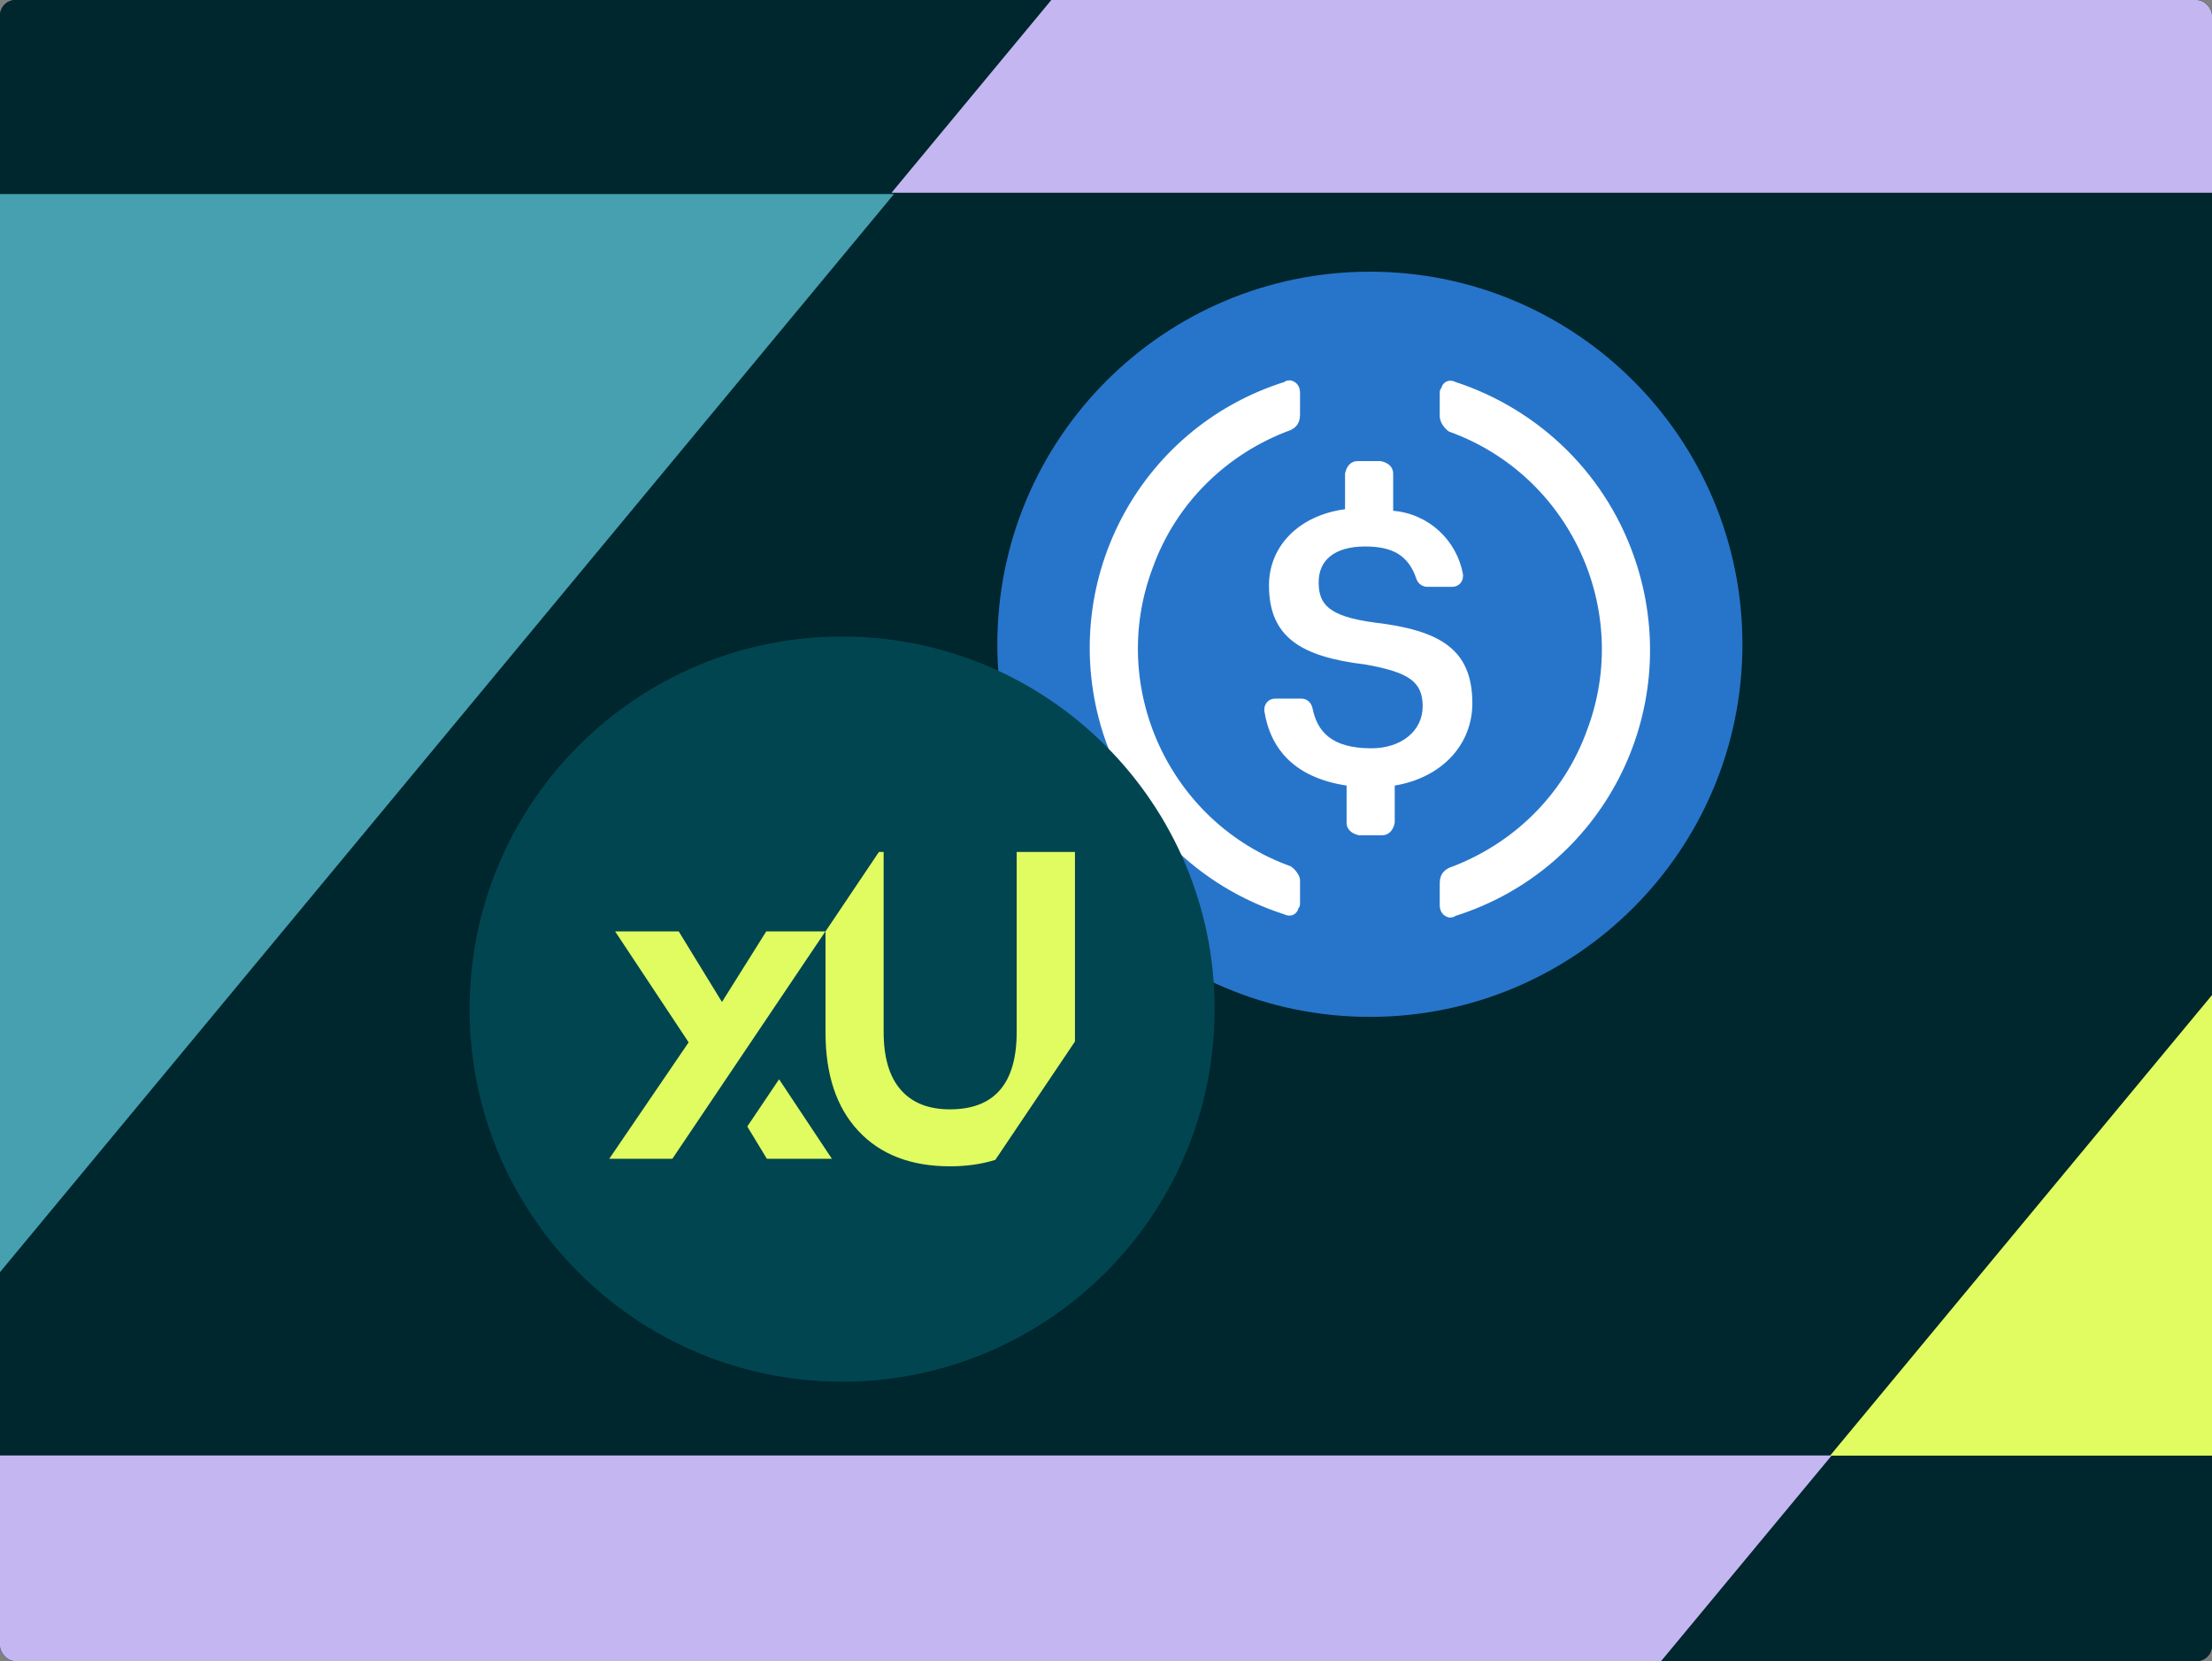
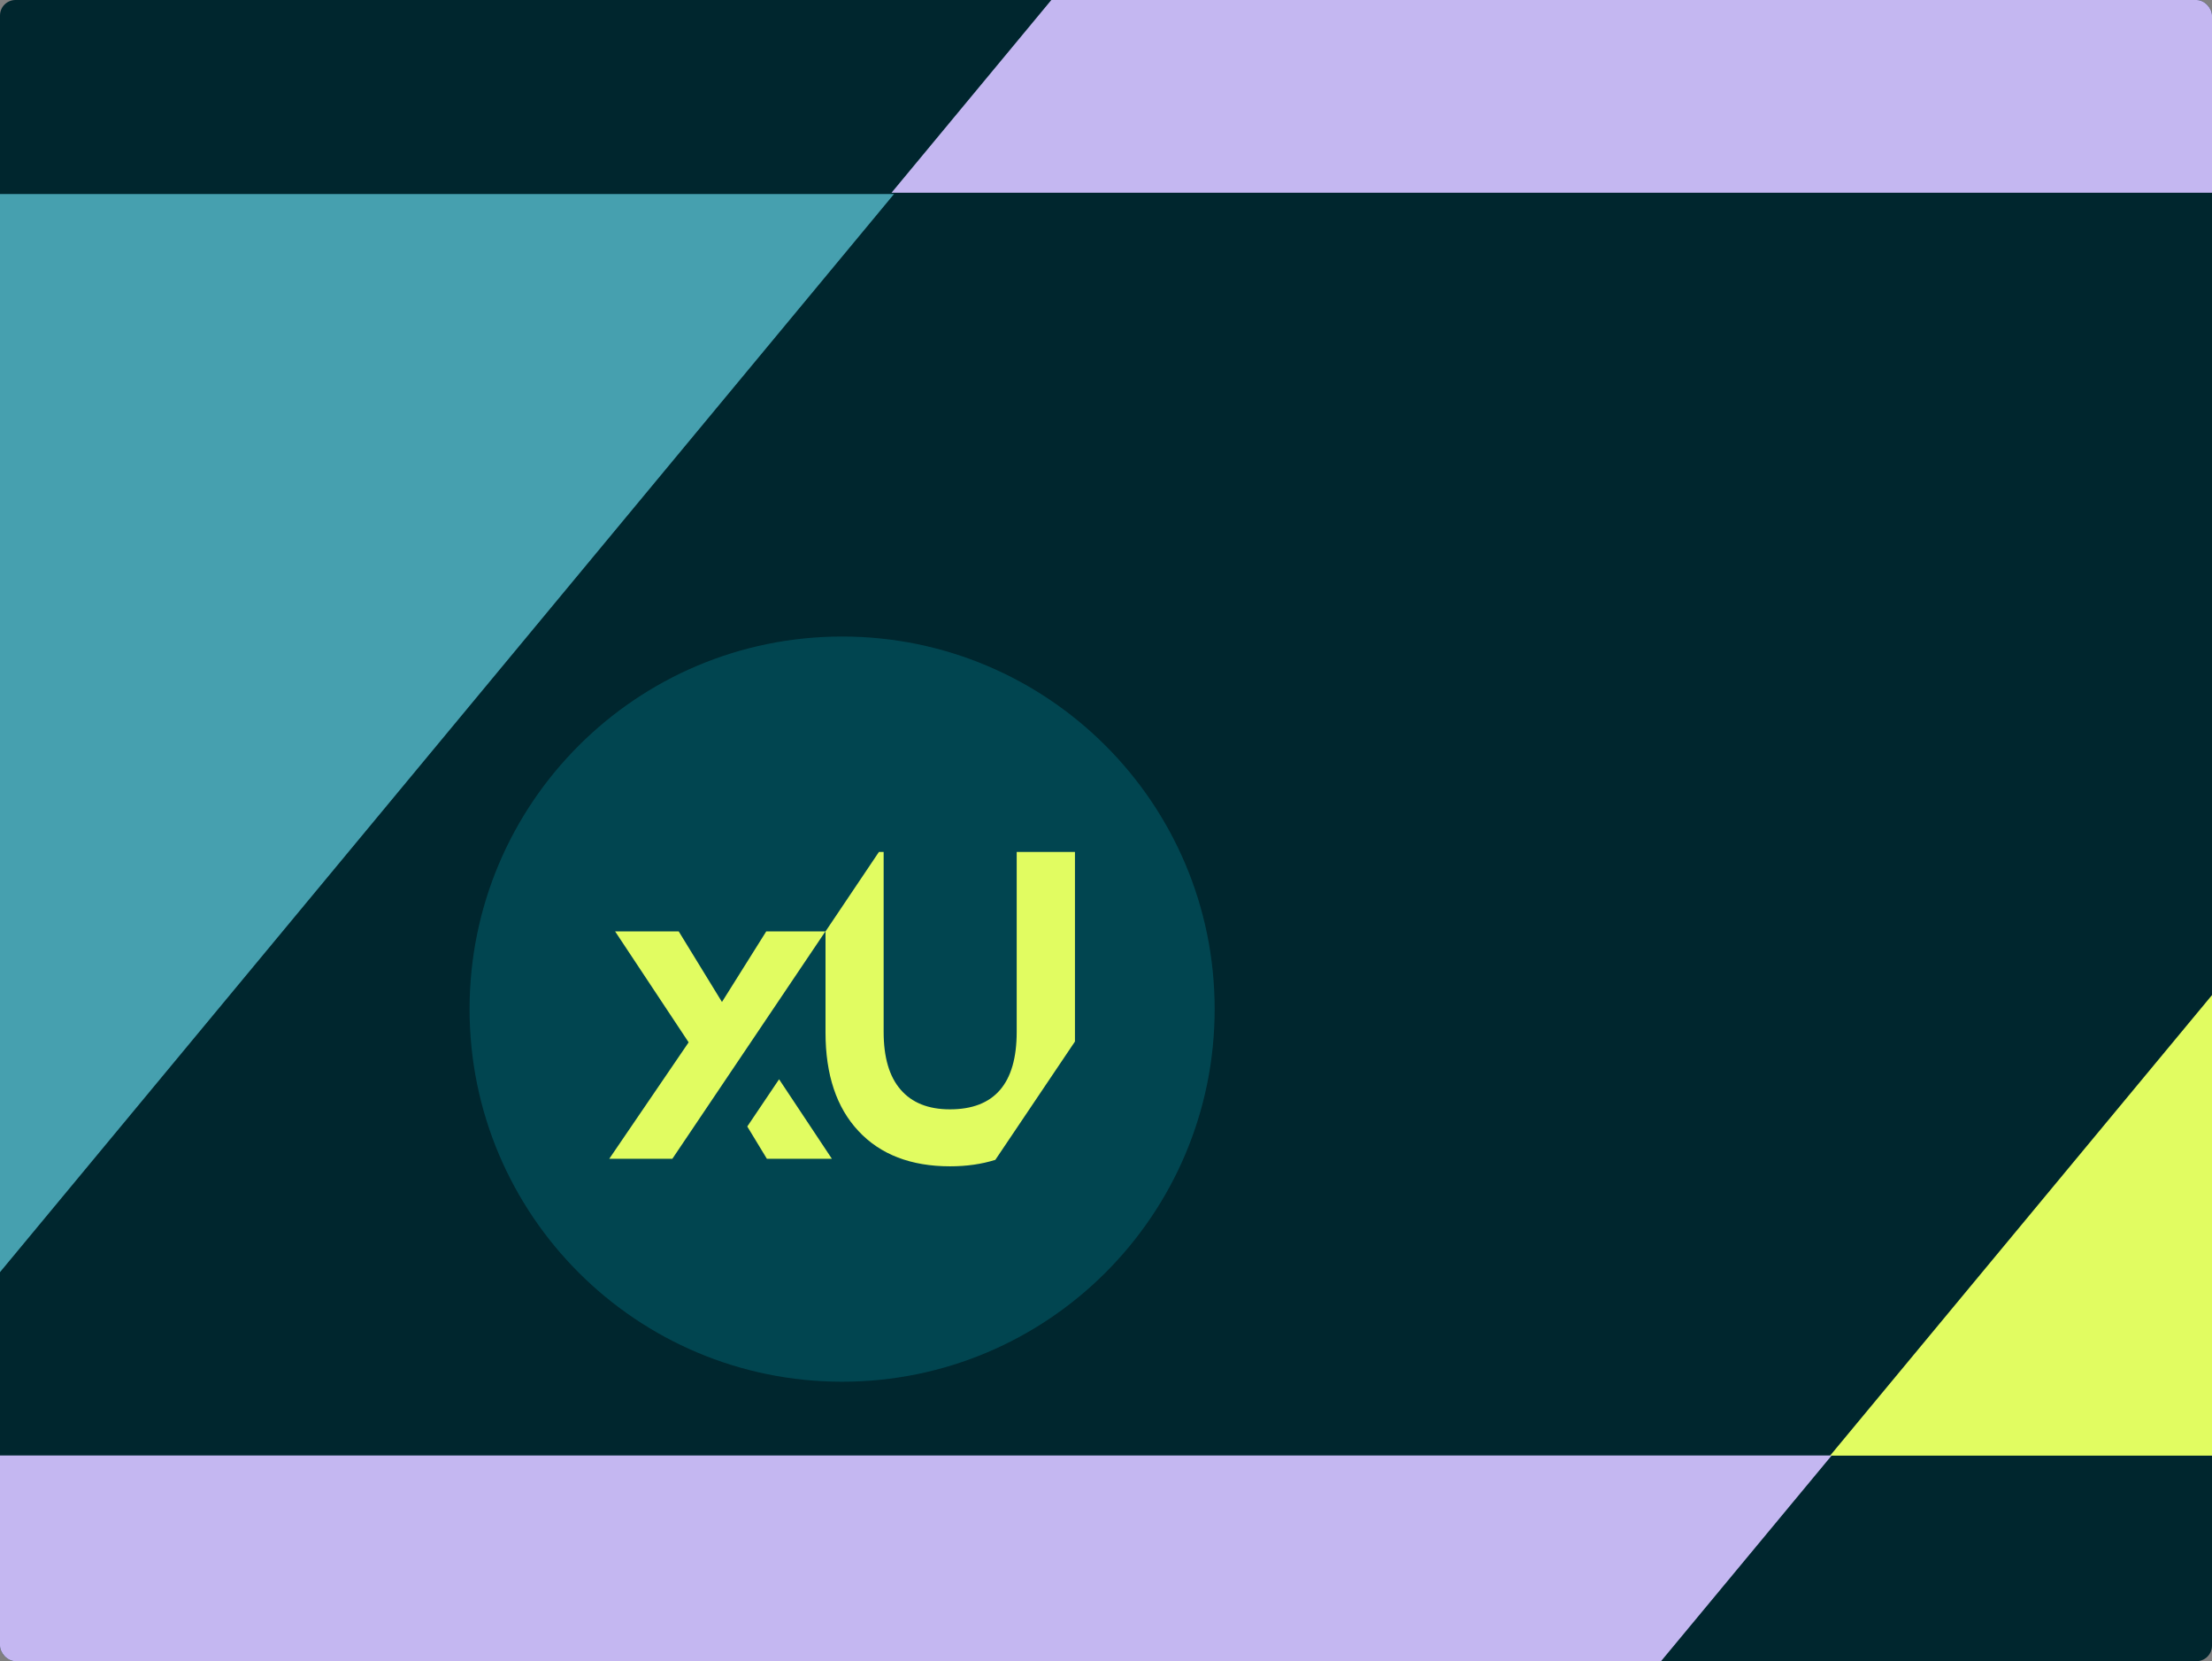
<svg xmlns="http://www.w3.org/2000/svg" width="570" height="428" viewBox="0 0 570 428" fill="none">
  <rect x="0" y="0" width="570" height="428" fill="#808080" stroke="none" />
  <g clip-path="url(#clip0_6510_27747)">
    <rect width="570" height="428" rx="4" fill="#00262E" />
    <g clip-path="url(#clip1_6510_27747)">
-       <path d="M0 4C0 1.791 1.791 0 4 0H566C568.209 0 570 1.791 570 4V424C570 426.209 568.209 428 566 428H4C1.791 428 0 426.209 0 424V4Z" fill="#00262E" />
      <path d="M0 327.767V50H230.369L0 327.767Z" fill="#46A0AF" />
      <path d="M740.265 -104L612.837 49.655H229.735L357.163 -104H740.265Z" fill="#C4B7F1" />
      <path d="M570.318 256V375.049H471.583L570.318 256Z" fill="#E1FC61" />
      <path d="M-1283 669L-1039.04 375H472L228.055 669H-1283Z" fill="#C4B7F1" />
    </g>
    <g clip-path="url(#clip2_6510_27747)">
      <path d="M257 70H449V262H257V70Z" fill="#2775CA" />
      <path d="M379.4 181.2C379.4 167.2 371 162.4 354.2 160.4C342.2 158.8 339.8 155.6 339.8 150C339.8 144.399 343.8 140.8 351.8 140.8C359 140.8 363 143.2 365 149.2C365.4 150.4 366.6 151.2 367.8 151.2H374.2C375.8 151.2 377 150 377 148.4V148C375.4 139.2 368.2 132.4 359 131.6V122C359 120.4 357.8 119.2 355.8 118.8H349.8C348.2 118.8 347 120 346.6 122V131.2C334.6 132.8 327 140.8 327 150.8C327 164 335 169.2 351.8 171.2C363 173.2 366.6 175.6 366.6 182C366.6 188.401 361 192.8 353.4 192.8C343 192.8 339.4 188.4 338.2 182.4C337.8 180.8 336.6 180 335.4 180H328.6C327 180 325.8 181.2 325.8 182.8V183.2C327.4 193.2 333.8 200.4 347 202.4V212C347 213.6 348.2 214.8 350.2 215.2H356.2C357.8 215.2 359 214 359.4 212V202.4C371.4 200.4 379.4 192 379.4 181.2Z" fill="white" />
      <path d="M332.6 223.2C301.4 212 285.4 177.2 297 146.4C303 129.6 316.2 116.8 332.6 110.8C334.2 110 335 108.8 335 106.8V101.2C335 99.6 334.2 98.4 332.6 98C332.2 98 331.4 98 331 98.4C293 110.4 272.2 150.8 284.2 188.8C291.4 211.2 308.6 228.4 331 235.6C332.6 236.4 334.2 235.6 334.6 234C335 233.6 335 233.2 335 232.4V226.8C335 225.6 333.8 224 332.6 223.2ZM375 98.4C373.4 97.6 371.8 98.4 371.4 100C371 100.4 371 100.8 371 101.6V107.2C371 108.8 372.2 110.4 373.4 111.2C404.6 122.4 420.6 157.2 409 188C403 204.8 389.8 217.6 373.4 223.6C371.8 224.4 371 225.6 371 227.6V233.2C371 234.8 371.8 236 373.4 236.4C373.8 236.4 374.6 236.4 375 236C413 224 433.8 183.6 421.8 145.6C414.6 122.8 397 105.6 375 98.4Z" fill="white" />
    </g>
    <path d="M121 260C121 206.981 163.981 164 217 164C270.019 164 313 206.981 313 260C313 313.019 270.019 356 217 356C163.981 356 121 313.019 121 260Z" fill="#014550" />
    <path d="M277 219.5V268.348L256.481 298.837C252.974 299.934 249.106 300.5 244.812 300.5C234.749 300.5 226.85 297.458 221.212 291.41C215.541 285.361 212.722 276.872 212.722 266.013V239.98L226.489 219.5H227.702V265.872C227.702 272.38 229.144 277.367 232.062 280.727C234.979 284.123 239.207 285.821 244.779 285.821C256.252 285.821 261.988 279.171 261.988 265.872V219.5H277ZM173.258 298.555L212.69 239.98H197.448L186.041 258.161L174.897 239.98H158.508L177.453 268.56L157 298.555H173.258ZM200.758 278.075L192.564 290.242L197.612 298.555H214.361L200.758 278.075Z" fill="#E1FC61" />
  </g>
  <defs>
    <clipPath id="clip0_6510_27747">
      <rect width="570" height="428" rx="4" fill="white" />
    </clipPath>
    <clipPath id="clip1_6510_27747">
      <path d="M0 4C0 1.791 1.791 0 4 0H566C568.209 0 570 1.791 570 4V424C570 426.209 568.209 428 566 428H4C1.791 428 0 426.209 0 424V4Z" fill="white" />
    </clipPath>
    <clipPath id="clip2_6510_27747">
-       <path d="M257 166C257 112.981 299.981 70 353 70C406.019 70 449 112.981 449 166C449 219.019 406.019 262 353 262C299.981 262 257 219.019 257 166Z" fill="white" />
-     </clipPath>
+       </clipPath>
  </defs>
</svg>